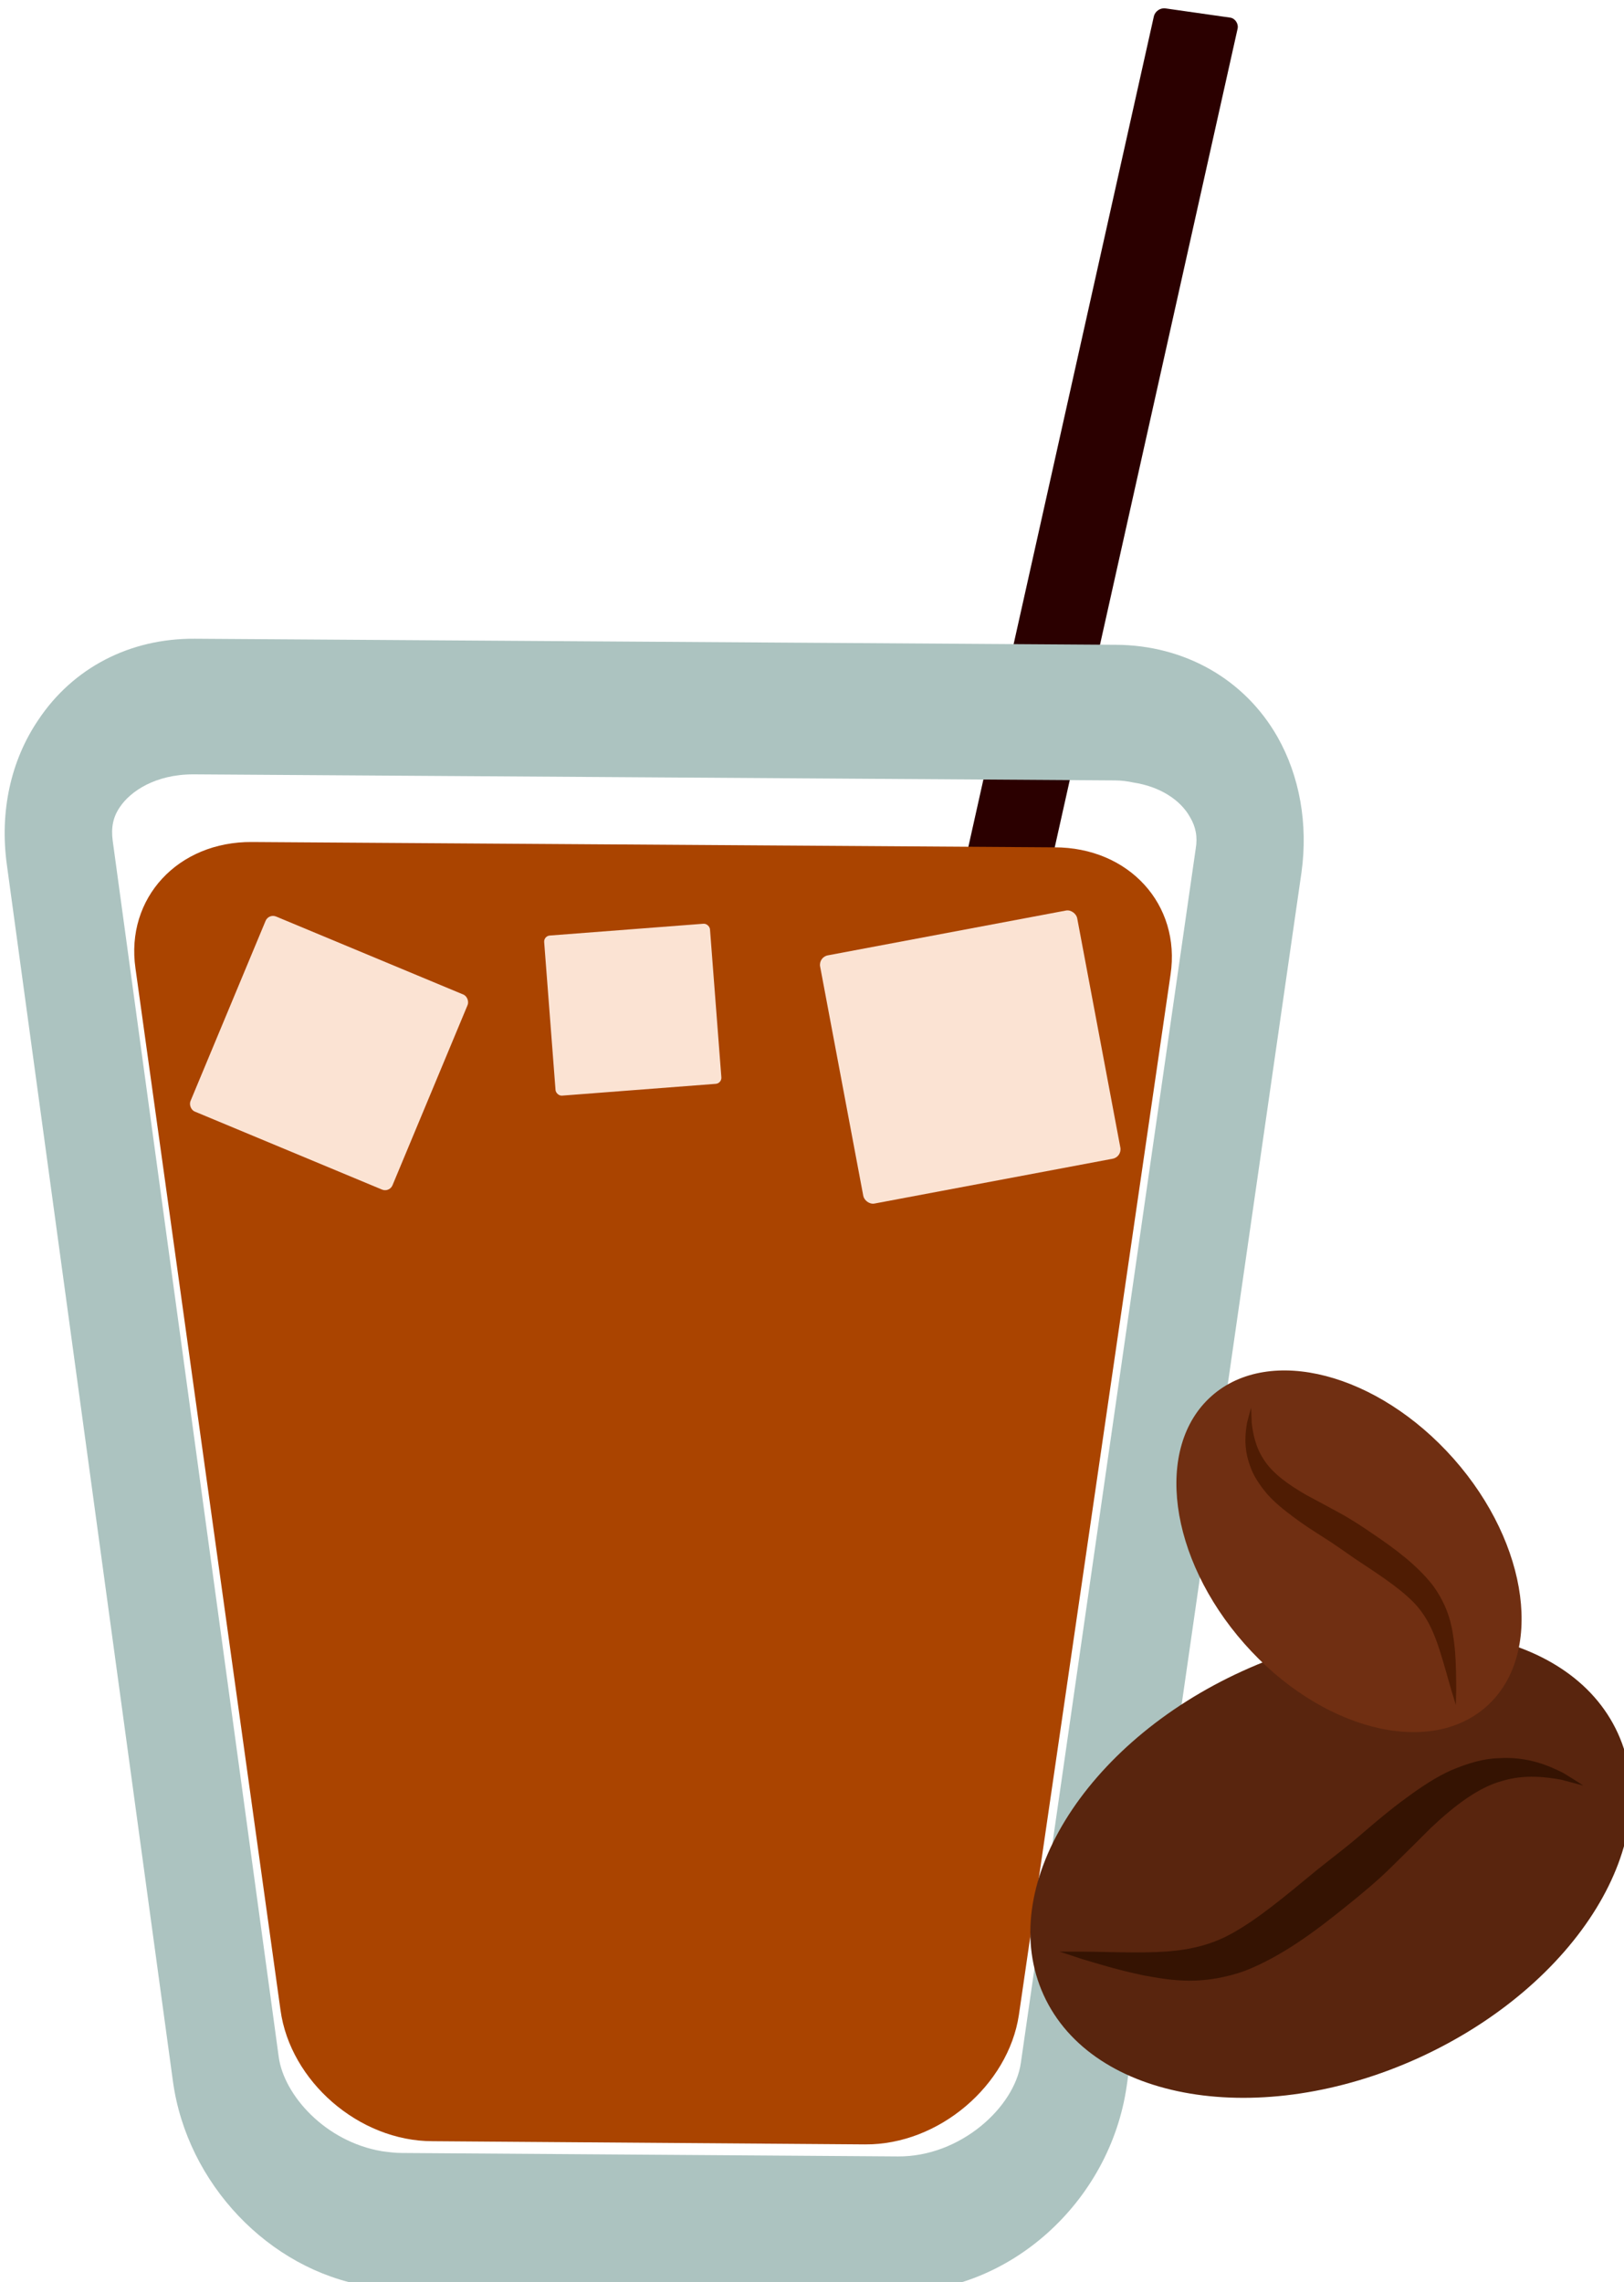
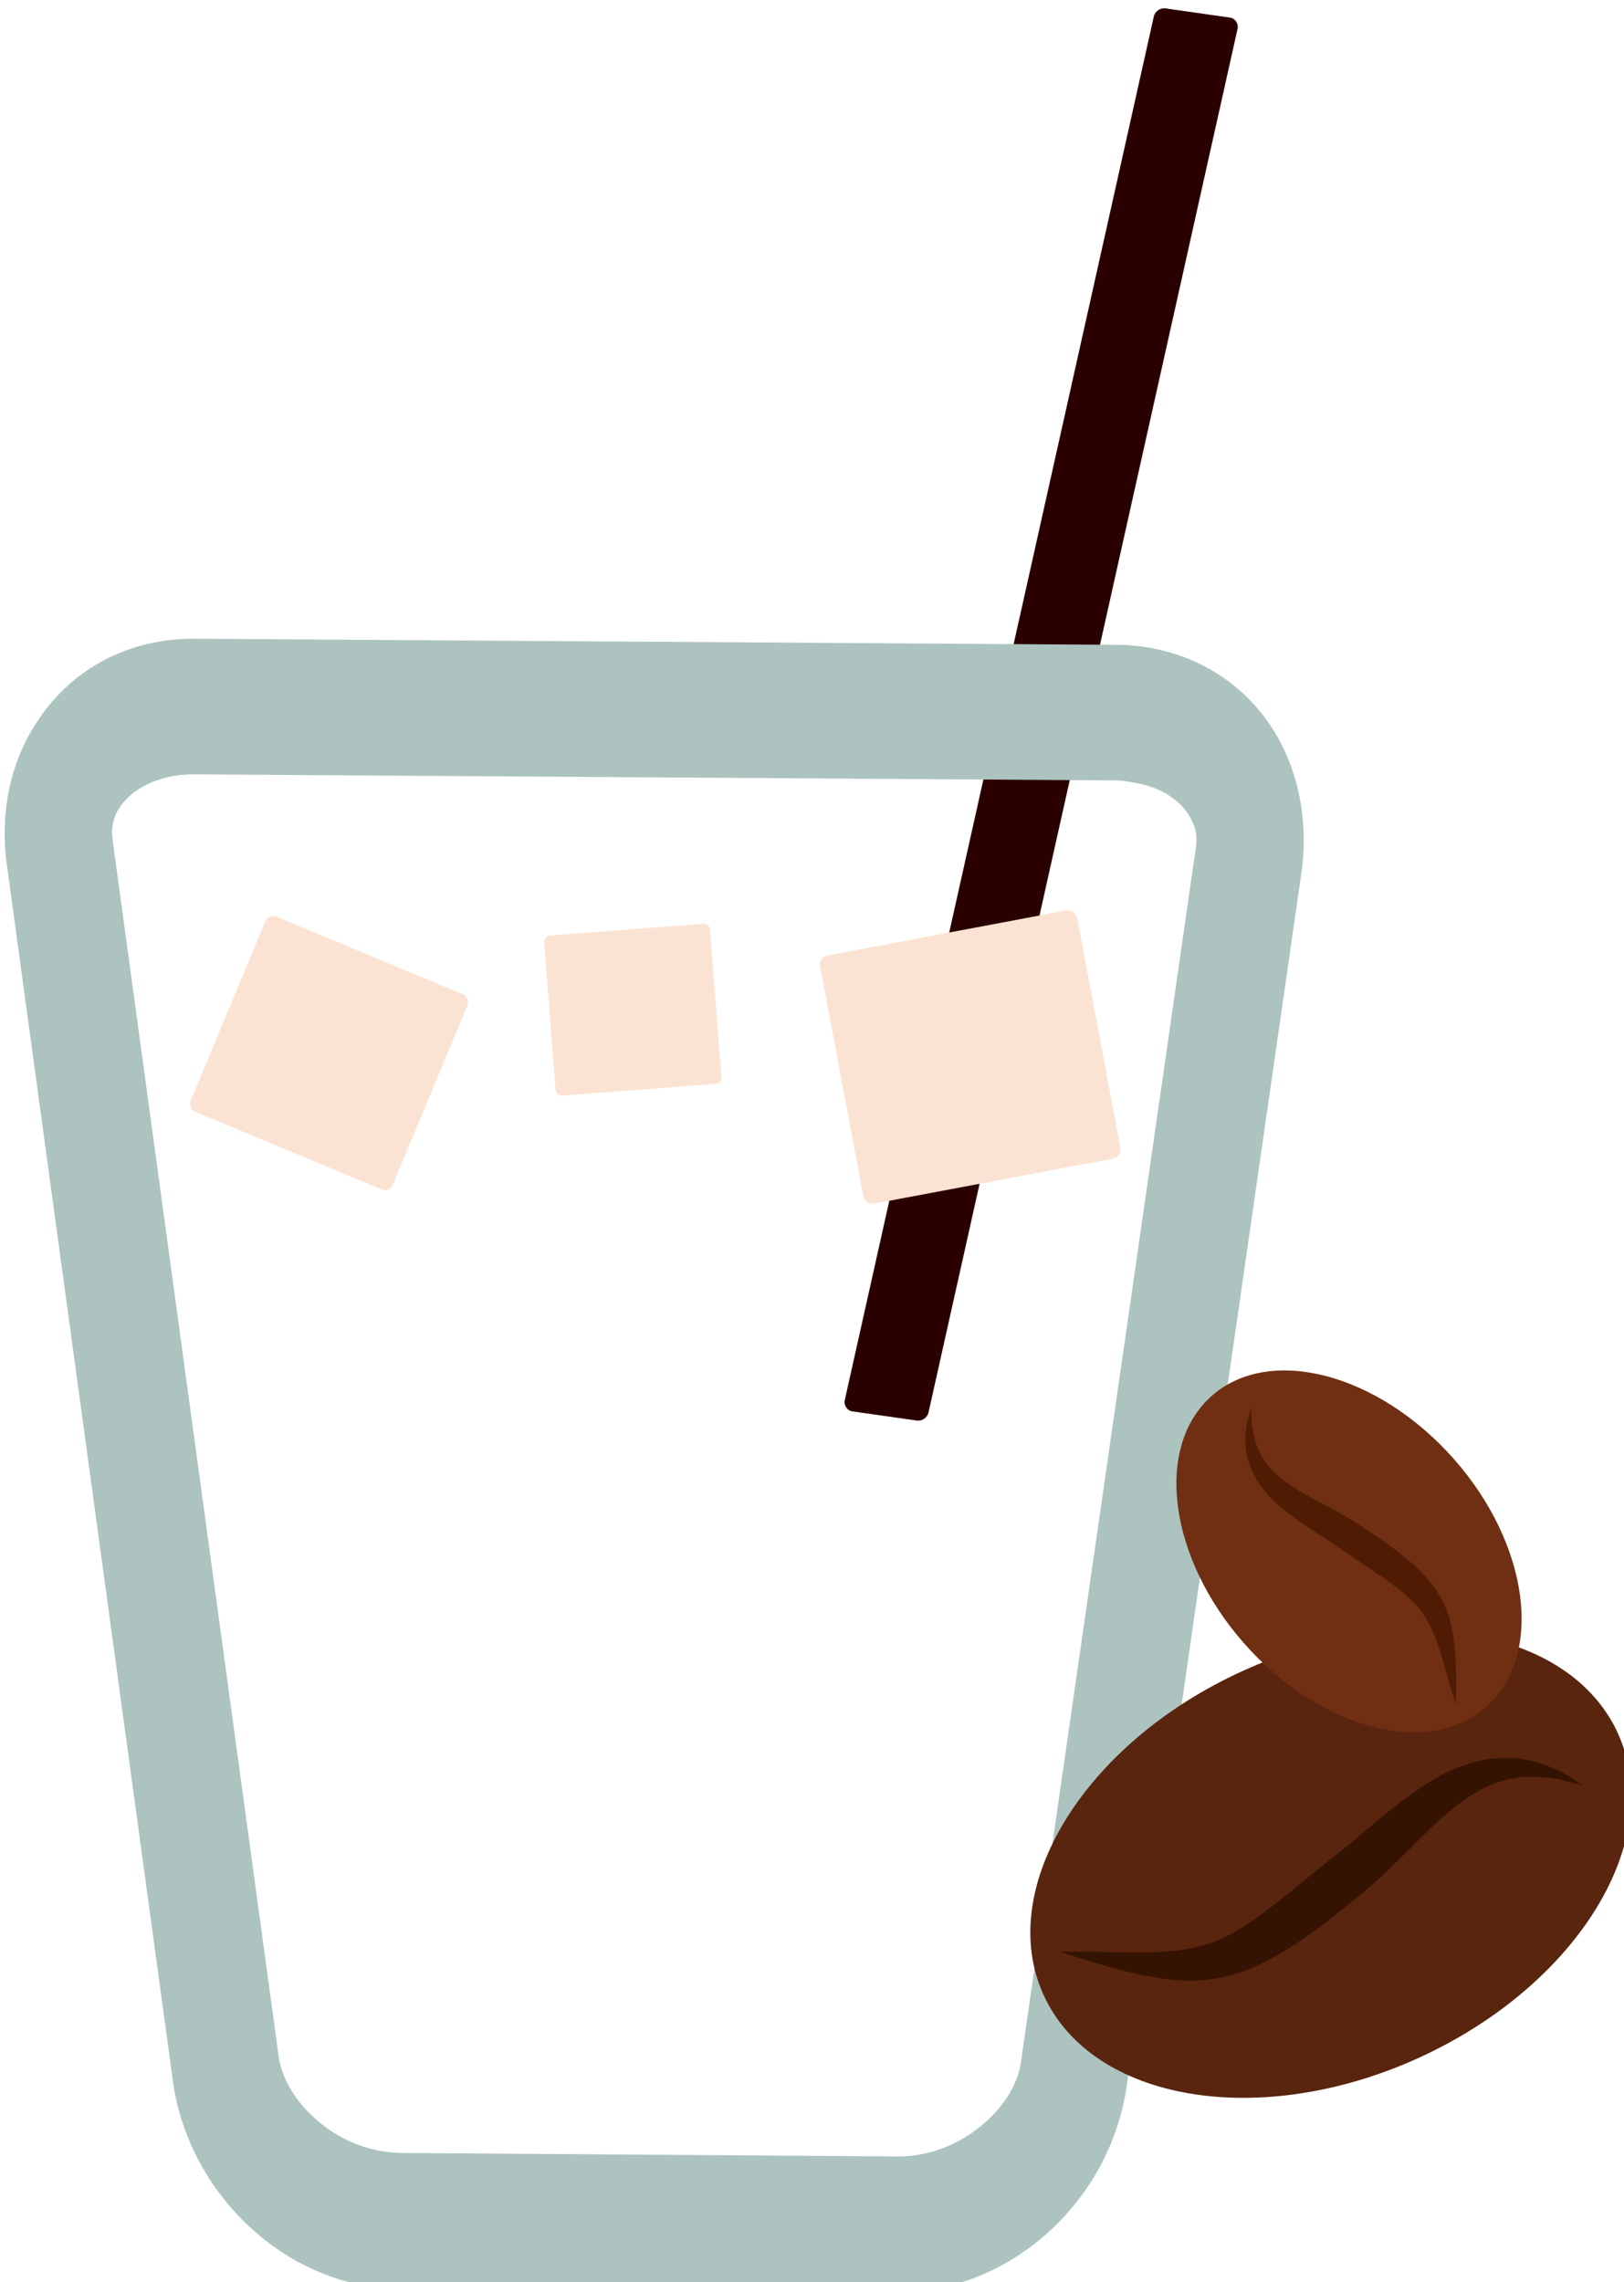
<svg xmlns="http://www.w3.org/2000/svg" xmlns:ns1="http://www.inkscape.org/namespaces/inkscape" xmlns:ns2="http://sodipodi.sourceforge.net/DTD/sodipodi-0.dtd" width="1228.296mm" height="1726.035mm" viewBox="0 0 1228.296 1726.036" version="1.1" id="svg8" ns1:version="0.92.4 (5da689c313, 2019-01-14)" ns2:docname="Ledová káva.svg">
  <defs id="defs2">
    <style type="text/css" id="style2">
   
    .fil0 {fill:#A3EFE4;fill-rule:nonzero}
    .fil1 {fill:white;fill-rule:nonzero}
   
  </style>
    <style type="text/css" id="style2-2">
   
    .str0 {stroke:white;stroke-width:70.56}
    .fil9 {fill:#351302;fill-rule:nonzero}
    .fil5 {fill:#59180E;fill-rule:nonzero}
    .fil8 {fill:#59250E;fill-rule:nonzero}
    .fil6 {fill:#703213;fill-rule:nonzero}
    .fil7 {fill:#7C3516;fill-rule:nonzero}
    .fil1 {fill:#843523;fill-rule:nonzero}
    .fil2 {fill:#96442D;fill-rule:nonzero}
    .fil4 {fill:#CCCCCC;fill-rule:nonzero}
    .fil12 {fill:#D8D8D8;fill-rule:nonzero}
    .fil11 {fill:#E6E6E6;fill-rule:nonzero}
    .fil3 {fill:#E89C2D;fill-rule:nonzero}
    .fil10 {fill:#F4F2F2;fill-rule:nonzero}
    .fil0 {fill:white;fill-rule:nonzero}
   
  </style>
  </defs>
  <ns2:namedview id="base" pagecolor="#ffffff" bordercolor="#666666" borderopacity="1.0" ns1:pageopacity="0.0" ns1:pageshadow="2" ns1:zoom="0.0875" ns1:cx="3958.3228" ns1:cy="3718.1301" ns1:document-units="mm" ns1:current-layer="_667529752" showgrid="false" ns1:window-width="1920" ns1:window-height="1001" ns1:window-x="-9" ns1:window-y="-9" ns1:window-maximized="1" />
  <g ns1:label="Vrstva 1" ns1:groupmode="layer" id="layer1" transform="translate(695.883,593.447)">
    <g transform="matrix(0.265,0,0,0.265,-2942.384,-3677.238)" id="Vrstva_x0020_1">
      <g id="_667529752">
        <rect style="opacity:1;fill:#2b0000;fill-opacity:1;fill-rule:nonzero;stroke:none;stroke-width:0;stroke-miterlimit:4;stroke-dasharray:none;stroke-opacity:1" id="rect4581" width="241.679" height="4102.7" x="14077.682" y="9909.928" ry="27.677" transform="matrix(0.99,0.141,-0.218,0.976,0,0)" />
-         <path ns1:connector-curvature="0" d="m 11385.389,17387.83 c -30.106,200.768 -228.303,371.116 -439.046,369.596 l -1234.35,-9.127 c -210.743,0 -406.432,-171.869 -434.029,-374.155 l -413.959,-2973.48 c -28.852,-200.766 121.679,-361.988 332.421,-360.467 l 2290.572,15.21 c 211.998,0 361.273,162.744 331.166,363.51 z" style="fill:#aa4400;fill-rule:nonzero;stroke-width:1.381" id="path7" class="fil0" />
        <path ns1:connector-curvature="0" d="m 11713,13870.553 c -17,-3.71 -35,-6.183 -54,-6.183 l -2630,-17.313 c -108,0 -179,48.227 -209,92.745 -20,28.442 -26,59.357 -21,96.454 l 474,3472.363 c 15,107.584 132,241.136 295,268.341 18,2.473 38,4.946 56,4.946 l 1416,9.893 c 179,1.237 333,-140.972 351,-267.105 l 499,-3464.942 c 6,-34.625 0,-63.067 -16,-90.272 -28,-50.7 -88,-87.798 -161,-98.927 z m -2188,4290.988 c -281,-46.99 -514,-293.073 -554,-583.673 l -474,-3472.362 c -21,-152.102 11,-298.02 90,-414.26 99,-148.391 261,-232.48 446,-231.243 l 2630,17.312 c 195,1.237 366,97.691 460,262.158 64,112.531 88,249.793 69,387.055 l -499,3464.943 c -48,331.407 -336,589.856 -656,587.383 l -1416,-8.656 c -33,0 -64,-2.474 -96,-8.657 z" style="fill:#acc3c0;fill-opacity:1;fill-rule:nonzero;stroke-width:1.112" id="path9" class="fil0" />
        <rect style="opacity:1;fill:#fbe3d3;fill-opacity:1;fill-rule:nonzero;stroke:none;stroke-width:0;stroke-miterlimit:4;stroke-dasharray:none;stroke-opacity:1" id="rect4549" width="624.654" height="603.114" x="14011.588" y="9592.869" ry="22.886" transform="rotate(22.62)" />
        <rect style="opacity:1;fill:#fbe3d3;fill-opacity:1;fill-rule:nonzero;stroke:none;stroke-width:0;stroke-miterlimit:4;stroke-dasharray:none;stroke-opacity:1" id="rect4549-4" width="474.683" height="458.315" x="8904.483" y="15034.149" ry="17.391" transform="rotate(-4.39)" />
        <rect style="opacity:1;fill:#fbe3d3;fill-opacity:1;fill-rule:nonzero;stroke:none;stroke-width:0;stroke-miterlimit:4;stroke-dasharray:none;stroke-opacity:1" id="rect4549-0" width="746.555" height="720.812" x="7969.33" y="16120.591" ry="27.352" transform="rotate(-10.657)" />
        <g transform="translate(5498.498,-88.629)" id="Vrstva_x0020_1-0">
-           <path d="m 7001.571,17568.857 c -418,190 -859,116 -988,-164 -128,-281 106,-663 524,-854 417,-190 858,-116 987,165 128,281 -106,663 -523,853 z" style="fill:#843523;fill-rule:nonzero" id="path21" class="fil1" ns1:connector-curvature="0" />
          <path d="m 6055.571,17289.857 c 0,0 22,-1 62,-1 39,0 97,2 166,0 69,-1 146,-9 217,-47 72,-39 146,-102 229,-171 43,-34 81,-63 119,-96 38,-32 76,-64 115,-93 40,-28 79,-54 121,-72 42,-18 85,-31 124,-32 80,-5 137,22 173,41 34,21 52,34 52,34 0,0 -21,-5 -60,-15 -38,-6 -94,-14 -154,5 -60,17 -121,63 -184,125 -33,32 -67,66 -102,101 -36,36 -80,73 -122,106 -81,66 -169,132 -267,169 -49,18 -100,26 -146,26 -46,0 -86,-8 -121,-15 -71,-15 -126,-33 -164,-45 -37,-13 -58,-20 -58,-20 z" style="fill:#59180e;fill-rule:nonzero" id="path23" class="fil5" ns1:connector-curvature="0" />
          <path d="m 7028.571,17598.857 c -452,206 -932,126 -1071,-179 -139,-304 115,-719 568,-925 452,-206 932,-127 1071,178 139,305 -115,719 -568,926 z" style="fill:#59250e;fill-rule:nonzero" id="path37" class="fil8" ns1:connector-curvature="0" />
          <path d="m 6002.571,17295.857 c 0,0 24,0 67,0 43,0 106,3 181,2 75,-1 159,-8 237,-50 79,-42 160,-111 250,-185 46,-37 88,-68 129,-104 41,-35 82,-70 125,-101 42,-31 85,-60 130,-80 45,-19 91,-33 133,-34 86,-6 148,23 186,42 38,23 57,36 57,36 0,0 -23,-6 -64,-17 -41,-7 -102,-16 -168,4 -66,18 -133,68 -203,134 -35,35 -72,72 -111,110 -39,39 -86,78 -131,114 -89,72 -184,143 -289,184 -53,19 -108,28 -156,28 -50,0 -93,-8 -132,-15 -77,-16 -136,-35 -177,-47 -41,-14 -64,-21 -64,-21 z" style="fill:#351302;fill-rule:nonzero" id="path39" class="fil9" ns1:connector-curvature="0" />
          <path d="m 7114.323,15912.076 c 199.498,226.305 237.483,517.645 86.224,652.366 -152.081,134.285 -436.996,60.408 -637.122,-165.705 -199.308,-225.675 -237.293,-517.016 -85.405,-651.928 152.081,-134.285 436.996,-60.408 636.303,165.267 z" style="fill:#843523;fill-rule:nonzero;stroke-width:0.657" id="path21-3" class="fil1" ns1:connector-curvature="0" />
          <path d="m 7120.224,16560.079 c 0,0 -4.844,-13.635 -12.507,-38.774 -7.472,-24.511 -17.328,-61.347 -31.805,-104.329 -13.848,-43.174 -33.629,-90.035 -71.115,-127.376 -38.306,-37.779 -92.078,-72.217 -151.346,-111.161 -29.607,-20.511 -55.114,-38.837 -83.135,-56.397 -27.392,-17.751 -54.785,-35.503 -80.483,-54.457 -25.261,-19.775 -49.074,-39.305 -68.434,-62.252 -19.36,-22.948 -35.768,-47.482 -43.869,-71.802 -18.47,-49.321 -12.422,-90.317 -7.378,-116.583 6.683,-25.392 11.405,-39.196 11.405,-39.196 0,0 0.881,14.157 2.068,40.584 3.51,25.032 9.212,61.759 32.649,95.828 22.179,34.453 62.777,63.977 113.814,91.692 26.434,14.61 54.316,29.464 83.02,44.755 29.522,15.728 61.207,36.292 89.994,56.366 56.999,38.262 115.34,80.924 157.37,135.427 20.701,27.347 35.5,57.867 44.313,86.777 8.813,28.911 11.45,55.583 13.756,78.921 4.176,47.496 3.4,85.512 3.139,111.693 -1.082,25.745 -1.457,40.284 -1.457,40.284 z" style="fill:#59180e;fill-rule:nonzero;stroke-width:0.657" id="path23-5" class="fil5" ns1:connector-curvature="0" />
          <path d="m 7128.004,15889.36 c 216.068,244.607 257.755,561.608 92.698,707.404 -164.428,145.604 -473.914,65.48 -690.175,-179.755 -216.068,-244.608 -258.384,-561.417 -93.327,-707.213 165.056,-145.796 473.914,-65.48 690.804,179.564 z" style="fill:#702f12;fill-opacity:1;fill-rule:nonzero;stroke-width:0.657" id="path37-4" class="fil8" ns1:connector-curvature="0" />
          <path d="m 7134.149,16592.24 c 0,0 -4.598,-15.084 -12.837,-42.109 -8.239,-27.025 -18.424,-67.194 -33.422,-114.139 -14.998,-46.945 -35.491,-98.397 -76.832,-139.372 -41.532,-41.603 -100.416,-79.291 -164.168,-121.676 -32.068,-21.821 -59.597,-42.279 -90.079,-61.149 -29.852,-19.062 -59.705,-38.124 -87.426,-59.21 -27.53,-20.457 -53.994,-41.925 -75.186,-66.375 -20.563,-24.642 -38.175,-50.87 -46.851,-77.075 -20.248,-52.9 -13.901,-97.422 -9.24,-124.945 7.175,-28.289 11.705,-42.721 11.705,-42.721 0,0 0.635,15.605 1.577,43.48 3.456,27.109 9.487,67.171 34.702,104.819 23.958,38.032 68.219,70.56 123.111,101.909 28.702,15.291 59.046,31.456 90.4,48.687 31.983,17.039 65.499,39.105 96.747,60.49 62.303,42.14 125.127,88.243 171.013,146.379 22.095,29.669 38.29,62.511 47.486,92.679 9.58,31.424 12.79,59.982 15.863,85.834 4.697,51.459 4.06,92.18 4.373,120.247 -0.943,28.45 -0.936,44.247 -0.936,44.247 z" style="fill:#4f1c03;fill-opacity:1;fill-rule:nonzero;stroke-width:0.657" id="path39-8" class="fil9" ns1:connector-curvature="0" />
        </g>
      </g>
    </g>
  </g>
</svg>